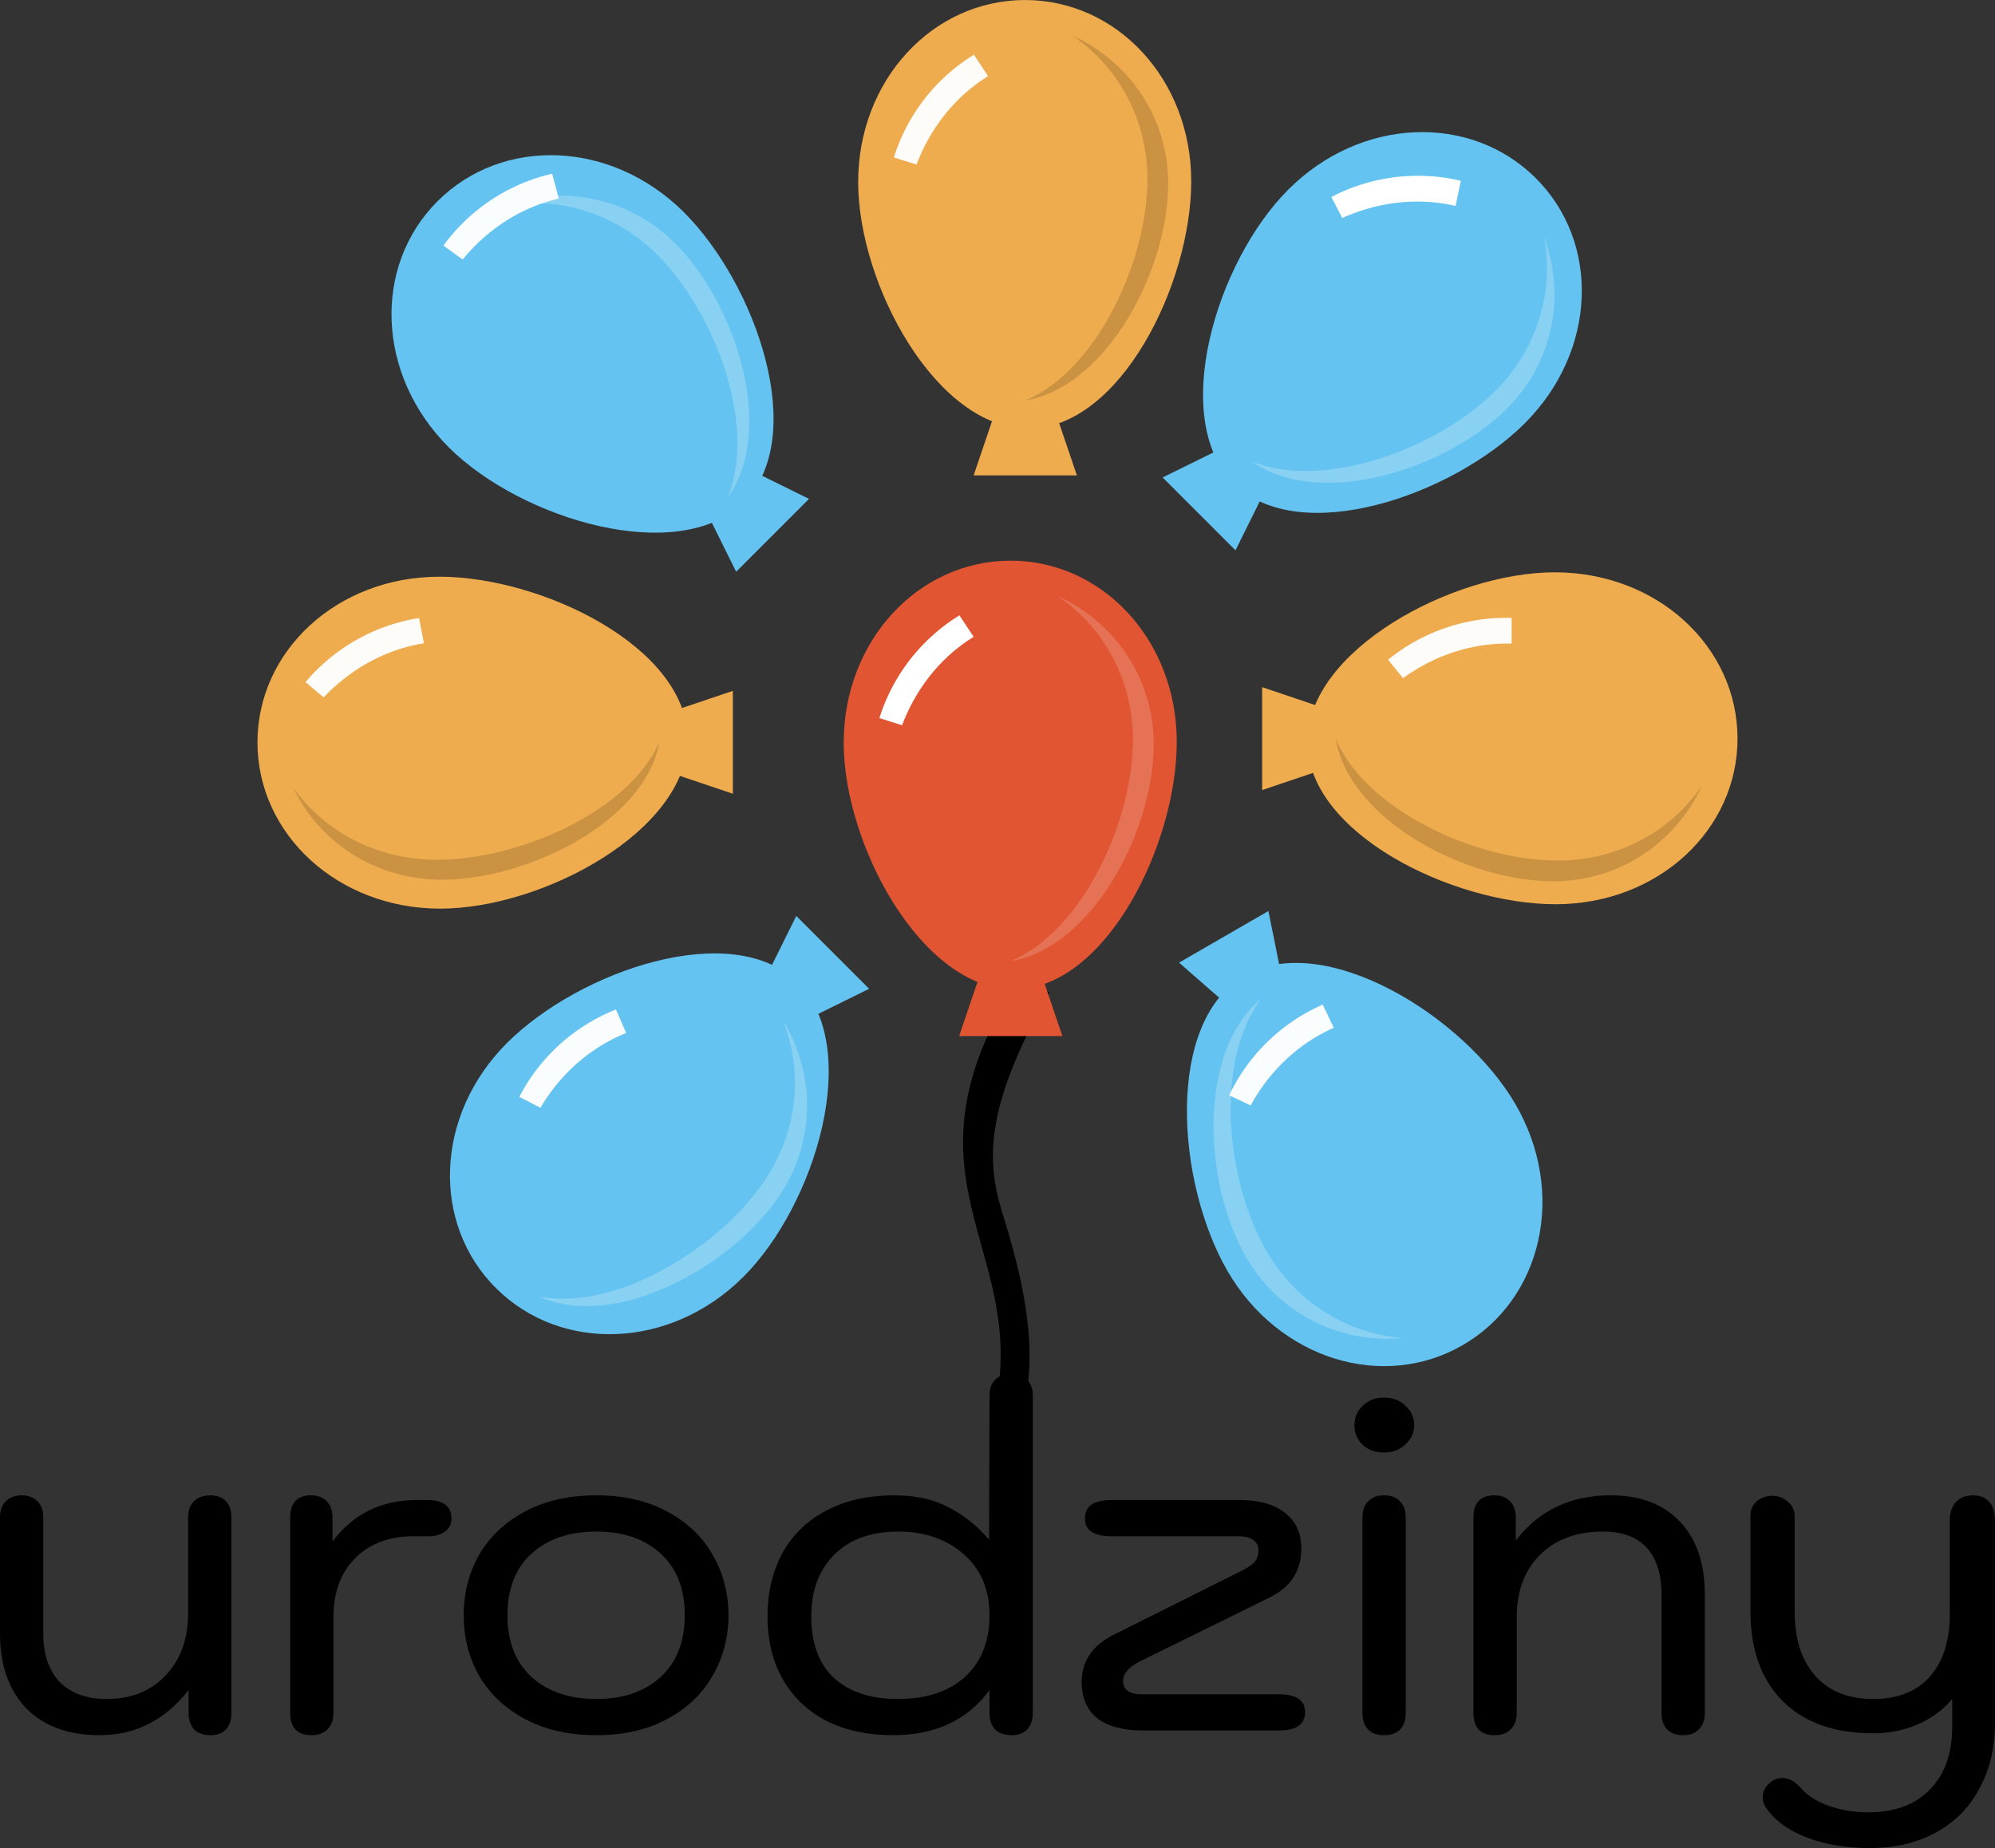
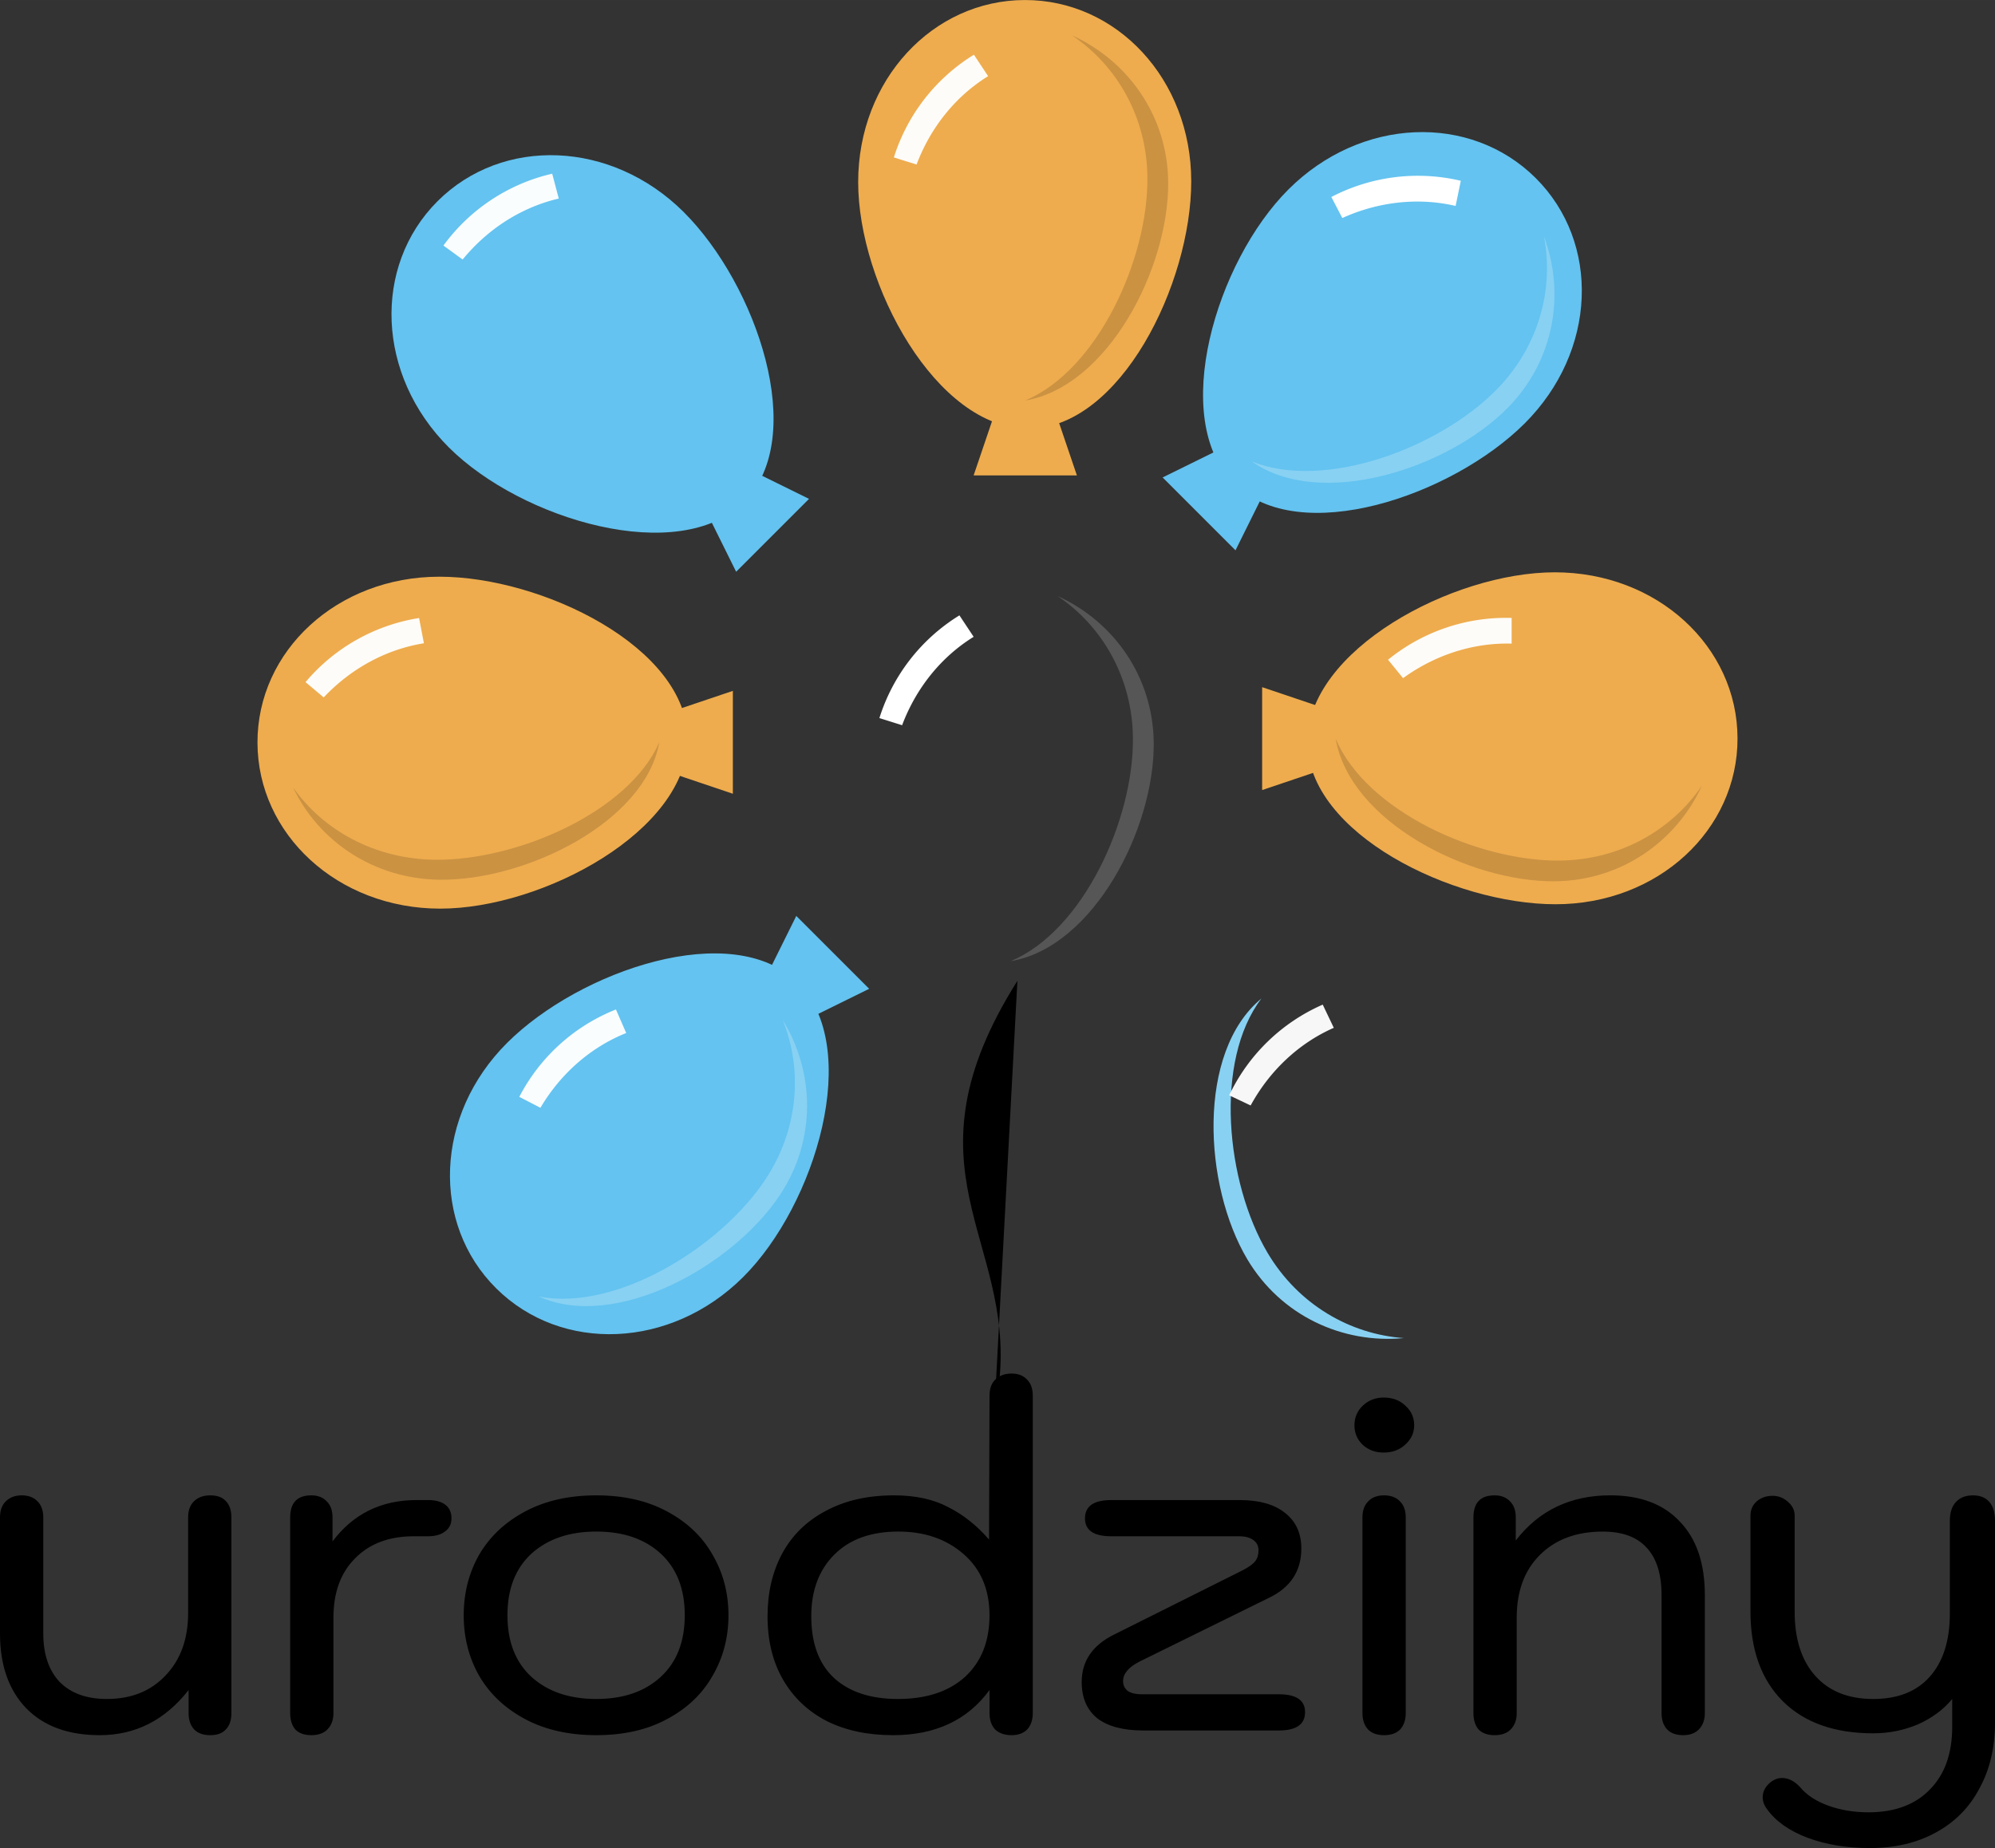
<svg xmlns="http://www.w3.org/2000/svg" xml:space="preserve" width="302.249" height="280.008" viewBox="0 0 79.97 74.085">
  <rect x="0" y="0" width="79.97" height="74.085" fill="#333333" stroke="none" />
-   <path d="M54.19 151.365c-4.763 7.552-.143 10.296-.722 16.003l1.091.503c.456-2.65-.532-5.756-.973-7.203-.64-2.105-.729-4.194 1.885-8.847l-1.227-.458" style="fill:#000;fill-opacity:1;stroke:none;stroke-width:1.664;stroke-dasharray:none;stroke-opacity:1" transform="translate(-13.407 -112.045)" />
-   <path d="M60.578 141.793c0 4.096-2.841 9.905-6.528 9.913-3.687.008-6.823-5.788-6.823-9.884s2.989-7.293 6.675-7.3c3.687-.009 6.676 3.174 6.676 7.27z" style="fill:#e15532;fill-opacity:1;stroke-width:.126" transform="translate(-13.407 -112.045)" />
-   <path d="m103.744 101.111 3.67 6.356 3.67 6.356h-14.68l3.67-6.356z" style="fill:#e15532;fill-opacity:1;stroke:none;stroke-width:.365;stroke-dasharray:none;stroke-opacity:1" transform="matrix(.282 0 0 .48 11.261 -13.1)" />
+   <path d="M54.19 151.365c-4.763 7.552-.143 10.296-.722 16.003l1.091.503l-1.227-.458" style="fill:#000;fill-opacity:1;stroke:none;stroke-width:1.664;stroke-dasharray:none;stroke-opacity:1" transform="translate(-13.407 -112.045)" />
  <path d="M55.801 135.94c1.796 1.207 2.992 3.274 3.02 5.676.037 3.286-1.998 7.745-4.9 8.961 3.333-.563 5.772-5.34 5.733-8.77-.03-2.636-1.603-4.845-3.853-5.867z" style="fill:#fff;fill-opacity:.173;stroke-width:.119" transform="translate(-13.407 -112.045)" />
  <path d="m52.436 137.574-.57-.86a7.458 7.458 0 0 0-3.208 4.118l.91.286c.569-1.511 1.585-2.752 2.868-3.544z" style="fill:#fff;fill-opacity:1;stroke-width:.136" transform="translate(-13.407 -112.045)" />
  <path d="M33.738 153.849c2.906-2.897 9.036-5.002 11.649-2.41 2.612 2.594.718 8.902-2.188 11.799-2.906 2.896-7.287 3.05-9.9.457-2.612-2.592-2.467-6.95.439-9.846z" style="fill:#64c3f0;fill-opacity:1;stroke-width:.126" transform="translate(-13.407 -112.045)" />
  <path d="m103.744 101.111 3.67 6.356 3.67 6.356h-14.68l3.67-6.356z" style="fill:#64c3f0;fill-opacity:1;stroke:none;stroke-width:.365;stroke-dasharray:none;stroke-opacity:1" transform="matrix(-.199 -.199 .34 -.339 15.325 97.41)" />
  <path d="M44.781 152.931c.81 2.002.64 4.382-.688 6.39-1.815 2.745-6.007 5.308-9.094 4.698 3.077 1.391 7.782-1.21 9.677-4.077 1.456-2.201 1.395-4.91.105-7.011z" style="fill:#88d1f3;fill-opacity:1;stroke-width:.119" transform="translate(-13.407 -112.045)" />
  <path d="m38.509 153.458-.412-.945a7.47 7.47 0 0 0-3.874 3.504l.847.438c.822-1.39 2.038-2.438 3.439-2.997z" style="fill:#fff;fill-opacity:.96;stroke-width:.136" transform="translate(-13.407 -112.045)" />
-   <path d="M62.612 162.999c-2.055-3.548-2.508-9.994.68-11.839 3.19-1.844 8.813 1.612 10.868 5.16 2.054 3.547 1.07 7.805-2.12 9.65-3.188 1.844-7.373.576-9.428-2.971z" style="fill:#64c3f0;fill-opacity:1;stroke-width:.126" transform="translate(-13.407 -112.045)" />
-   <path d="m103.744 101.111 3.67 6.356 3.67 6.356h-14.68l3.67-6.356z" style="fill:#64c3f0;fill-opacity:1;stroke:none;stroke-width:.365;stroke-dasharray:none;stroke-opacity:1" transform="matrix(-.244 .141 -.241 -.415 101.798 70.165)" />
  <path d="M69.685 165.687c-2.161-.15-4.234-1.344-5.463-3.41-1.68-2.828-2.155-7.704-.251-10.203-2.605 2.148-2.32 7.502-.566 10.453 1.348 2.267 3.819 3.396 6.28 3.16z" style="fill:#88d1f3;fill-opacity:1;stroke-width:.119" transform="translate(-13.407 -112.045)" />
  <path d="m66.873 153.25-.444-.931a7.467 7.467 0 0 0-3.75 3.635l.86.408c.774-1.417 1.954-2.506 3.334-3.113z" style="fill:#fff;fill-opacity:.96;stroke-width:.136" transform="translate(-13.407 -112.045)" />
  <path d="M31.024 135.164c4.11 0 9.938 2.832 9.946 6.507.008 3.674-5.807 6.8-9.917 6.8-4.11 0-7.316-2.979-7.325-6.653-.008-3.675 3.186-6.654 7.296-6.654z" style="fill:#eeac4e;fill-opacity:1;stroke-width:.126" transform="translate(-13.407 -112.045)" />
  <path d="m103.744 101.111 3.67 6.356 3.67 6.356h-14.68l3.67-6.356z" style="fill:#eeac4e;fill-opacity:1;stroke:none;stroke-width:.365;stroke-dasharray:none;stroke-opacity:1" transform="matrix(0 -.281 .481 0 -25.372 58.91)" />
  <path d="M25.152 143.607c1.211 1.727 3.284 2.877 5.694 2.904 3.297.036 7.77-1.922 8.99-4.712-.564 3.205-5.357 5.55-8.799 5.513-2.643-.03-4.86-1.542-5.885-3.705z" style="fill:#000;fill-opacity:.15;stroke-width:.116" transform="translate(-13.407 -112.045)" />
  <path d="m30.4 137.834-.194-1.013a7.484 7.484 0 0 0-4.552 2.57l.729.612c1.109-1.176 2.526-1.931 4.016-2.17z" style="fill:#fff;fill-opacity:.96;stroke-width:.136" transform="translate(-13.407 -112.045)" />
  <path d="M75.761 148.295c-4.11 0-9.938-2.832-9.946-6.507-.008-3.674 5.807-6.8 9.916-6.8 4.11 0 7.317 2.979 7.325 6.653.008 3.675-3.185 6.654-7.295 6.654z" style="fill:#eeac4e;fill-opacity:1;stroke-width:.126" transform="translate(-13.407 -112.045)" />
  <path d="m103.744 101.111 3.67 6.356 3.67 6.356h-14.68l3.67-6.356z" style="fill:#eeac4e;fill-opacity:1;stroke:none;stroke-width:.365;stroke-dasharray:none;stroke-opacity:1" transform="matrix(0 .281 -.481 0 105.342 .458)" />
  <path d="M81.633 143.534c-1.212 1.79-3.285 2.982-5.695 3.01-3.296.037-7.77-1.992-8.99-4.884.564 3.322 5.358 5.753 8.8 5.714 2.643-.03 4.86-1.598 5.885-3.84z" style="fill:#000;fill-opacity:.15;stroke-width:.119" transform="translate(-13.407 -112.045)" />
  <path d="M74.001 137.847v-1.03a7.494 7.494 0 0 0-4.954 1.676l.602.738c1.31-.949 2.844-1.427 4.352-1.384z" style="fill:#fff;fill-opacity:.96;stroke-width:.136" transform="translate(-13.407 -112.045)" />
  <path d="M74.52 129.023c-2.906 2.896-9.036 5.001-11.649 2.409-2.612-2.593-.718-8.902 2.188-11.798 2.906-2.897 7.287-3.05 9.9-.458 2.612 2.593 2.467 6.95-.439 9.847z" style="fill:#64c3f0;fill-opacity:1;stroke-width:.126" transform="translate(-13.407 -112.045)" />
  <path d="m103.744 101.111 3.67 6.356 3.67 6.356h-14.68l3.67-6.356z" style="fill:#64c3f0;fill-opacity:1;stroke:none;stroke-width:.365;stroke-dasharray:none;stroke-opacity:1" transform="matrix(.199 .199 -.34 .339 66.119 -38.63)" />
  <path d="M75.295 121.518c.413 2.119-.207 4.424-1.892 6.141-2.304 2.35-6.907 4.069-9.822 2.883 2.756 1.951 7.87.292 10.276-2.16 1.848-1.885 2.304-4.556 1.438-6.864z" style="fill:#fff;fill-opacity:.232;stroke-width:.119" transform="translate(-13.407 -112.045)" />
  <path d="m71.756 120.301.208-1.009a7.5 7.5 0 0 0-5.19.65l.44.843c1.474-.667 3.073-.828 4.542-.484z" style="fill:#fff;fill-opacity:1;stroke-width:.136" transform="translate(-13.407 -112.045)" />
  <path d="M40.82 120.553c2.906 2.896 5.019 9.007 2.417 11.61-2.6 2.605-8.93.717-11.836-2.18-2.906-2.896-3.06-7.263-.46-9.867 2.602-2.604 6.973-2.46 9.88.437z" style="fill:#64c3f0;fill-opacity:1;stroke-width:.126" transform="translate(-13.407 -112.045)" />
  <path d="m103.744 101.111 3.67 6.356 3.67 6.356h-14.68l3.67-6.356z" style="fill:#64c3f0;fill-opacity:1;stroke:none;stroke-width:.365;stroke-dasharray:none;stroke-opacity:1" transform="matrix(.199 -.199 .34 .339 -28.376 3.519)" />
-   <path d="M33.527 120.31c2.126-.412 4.438.206 6.162 1.885 2.357 2.297 4.081 6.885 2.892 9.79 1.957-2.747.293-7.845-2.168-10.243-1.89-1.841-4.57-2.295-6.886-1.432z" style="fill:#88d1f3;fill-opacity:1;stroke-width:.119" transform="translate(-13.407 -112.045)" />
  <path d="m35.806 120.005-.264-.997a7.48 7.48 0 0 0-4.36 2.881l.77.56c1.024-1.25 2.385-2.103 3.854-2.444z" style="fill:#fff;fill-opacity:.96;stroke-width:.136" transform="translate(-13.407 -112.045)" />
  <path d="M61.158 119.316c0 4.097-2.841 9.906-6.528 9.914-3.687.008-6.823-5.788-6.823-9.884 0-4.097 2.989-7.293 6.676-7.3 3.686-.009 6.675 3.174 6.675 7.27z" style="fill:#eeac4e;fill-opacity:1;stroke-width:.126" transform="translate(-13.407 -112.045)" />
  <path d="m103.744 101.111 3.67 6.356 3.67 6.356h-14.68l3.67-6.356z" style="fill:#eeac4e;fill-opacity:1;stroke:none;stroke-width:.365;stroke-dasharray:none;stroke-opacity:1" transform="matrix(.282 0 0 .48 11.842 -35.576)" />
  <path d="M56.381 113.464c1.796 1.207 2.993 3.274 3.02 5.676.038 3.285-1.998 7.745-4.9 8.961 3.333-.563 5.772-5.34 5.733-8.771-.03-2.635-1.603-4.844-3.853-5.866z" style="fill:#000;fill-opacity:.15;stroke-width:.119" transform="translate(-13.407 -112.045)" />
  <path d="m53.016 115.098-.569-.86a7.458 7.458 0 0 0-3.209 4.118l.91.285c.569-1.51 1.585-2.751 2.868-3.543z" style="fill:#fff;fill-opacity:.96;stroke-width:.136" transform="translate(-13.407 -112.045)" />
  <path d="M17.404 181.606q-1.885 0-2.941-1.074-1.056-1.094-1.056-2.998v-4.656q0-.415.226-.641.245-.245.641-.245.415 0 .641.245.227.226.227.64v4.657q0 1.244.66 1.942.678.679 1.885.679 1.47 0 2.356-.943.905-.943.905-2.507v-3.827q0-.415.226-.641.245-.245.66-.245.415 0 .622.226.226.226.226.66v7.842q0 .434-.226.66-.207.226-.622.226-.415 0-.641-.226-.226-.245-.226-.66v-.924q-1.414 1.81-3.563 1.81zm8.483 0q-.415 0-.64-.226-.208-.245-.208-.66v-7.842q0-.886.848-.886.396 0 .622.245.227.226.227.64v.962q1.244-1.659 3.374-1.659h.452q.453 0 .698.189.245.188.245.546 0 .34-.264.528-.245.189-.679.189h-.565q-1.49 0-2.357.886-.867.867-.867 2.375v3.827q0 .415-.245.66-.226.226-.64.226zm11.424 0q-1.64 0-2.846-.64-1.207-.642-1.848-1.735-.622-1.094-.622-2.432 0-1.339.622-2.432.641-1.093 1.848-1.734 1.206-.641 2.846-.641 1.64 0 2.828.64 1.207.642 1.829 1.735.64 1.093.64 2.432 0 1.338-.64 2.432-.622 1.093-1.829 1.734-1.187.641-2.828.641zm0-1.451q1.622 0 2.583-.887.962-.886.962-2.47 0-1.583-.962-2.469-.961-.886-2.583-.886-1.62 0-2.601.886-.962.886-.962 2.47 0 1.583.962 2.47.98.886 2.601.886zm11.896 1.451q-1.527 0-2.658-.565-1.131-.585-1.753-1.66-.622-1.074-.622-2.544 0-1.414.584-2.508.603-1.112 1.753-1.715 1.15-.622 2.734-.622 1.282 0 2.168.47.905.453 1.64 1.302l.019-5.769q0-.415.226-.641.245-.245.66-.245.396 0 .622.245.226.226.226.641v12.725q0 .415-.226.66-.226.226-.622.226-.415 0-.66-.226-.226-.245-.226-.66v-.924q-1.32 1.81-3.865 1.81zm.189-1.451q1.715 0 2.695-.887.98-.904.98-2.47 0-1.545-1.036-2.45-1.037-.905-2.62-.905-1.64 0-2.564.924-.924.924-.924 2.47 0 1.62.905 2.47.923.848 2.564.848zm9.84 1.263q-1.206 0-1.847-.49-.622-.51-.622-1.452 0-1.263 1.3-1.904l5.166-2.583q.358-.188.49-.358.132-.17.132-.434t-.207-.414q-.208-.151-.566-.151h-5.128q-1.055 0-1.055-.717 0-.735 1.055-.735h5.147q1.169 0 1.81.51.66.508.66 1.432 0 1.357-1.301 1.98l-5.166 2.544q-.678.34-.678.792 0 .245.188.396.208.132.547.132h5.505q1.055 0 1.055.716 0 .736-1.055.736zm9.634-11.142q-.49 0-.83-.302-.34-.32-.34-.791 0-.472.34-.792.34-.32.83-.32.528 0 .867.32.358.32.358.792 0 .452-.358.773-.34.32-.867.32zm.019 11.33q-.415 0-.641-.226-.227-.245-.227-.66v-7.842q0-.415.227-.641.226-.245.64-.245.415 0 .642.245.226.226.226.64v7.843q0 .415-.226.66-.227.226-.641.226zm4.43 0q-.415 0-.641-.226-.208-.245-.208-.66v-7.842q0-.886.849-.886.396 0 .622.245.226.226.226.64v.924q1.395-1.81 3.79-1.81 1.81 0 2.79 1.056.999 1.037.999 2.941v4.732q0 .415-.245.66-.227.226-.623.226-.414 0-.64-.226-.227-.245-.227-.66v-4.732q0-1.263-.603-1.904-.584-.64-1.753-.64-1.584 0-2.526.942-.924.924-.924 2.507v3.827q0 .415-.245.66-.226.226-.641.226zm15.044 4.525q-1.395 0-2.508-.415-1.093-.415-1.62-1.15-.17-.226-.17-.471 0-.359.339-.623.207-.15.433-.15.396 0 .736.377.395.471 1.13.735.736.264 1.603.264 1.584 0 2.47-.924.886-.905.886-2.507v-1.112q-.528.64-1.376 1.018-.849.358-1.791.358-2.32 0-3.62-1.282-1.3-1.301-1.3-3.6v-3.847q0-.34.244-.565.264-.227.641-.227.358 0 .622.246.264.226.264.546v3.846q0 1.659.83 2.583.83.924 2.319.924 1.47 0 2.262-.887.81-.904.81-2.545v-3.713q0-.49.246-.754.245-.264.678-.264.434 0 .66.264.226.263.226.754v8.087q0 1.508-.622 2.64-.603 1.15-1.753 1.772-1.131.622-2.64.622z" aria-label="urodziny" style="font-weight:500;font-size:18.852px;font-family:Kodchasan;-inkscape-font-specification:&quot;Kodchasan Medium&quot;;stroke-width:1.571" transform="translate(-13.407 -112.045)" />
</svg>